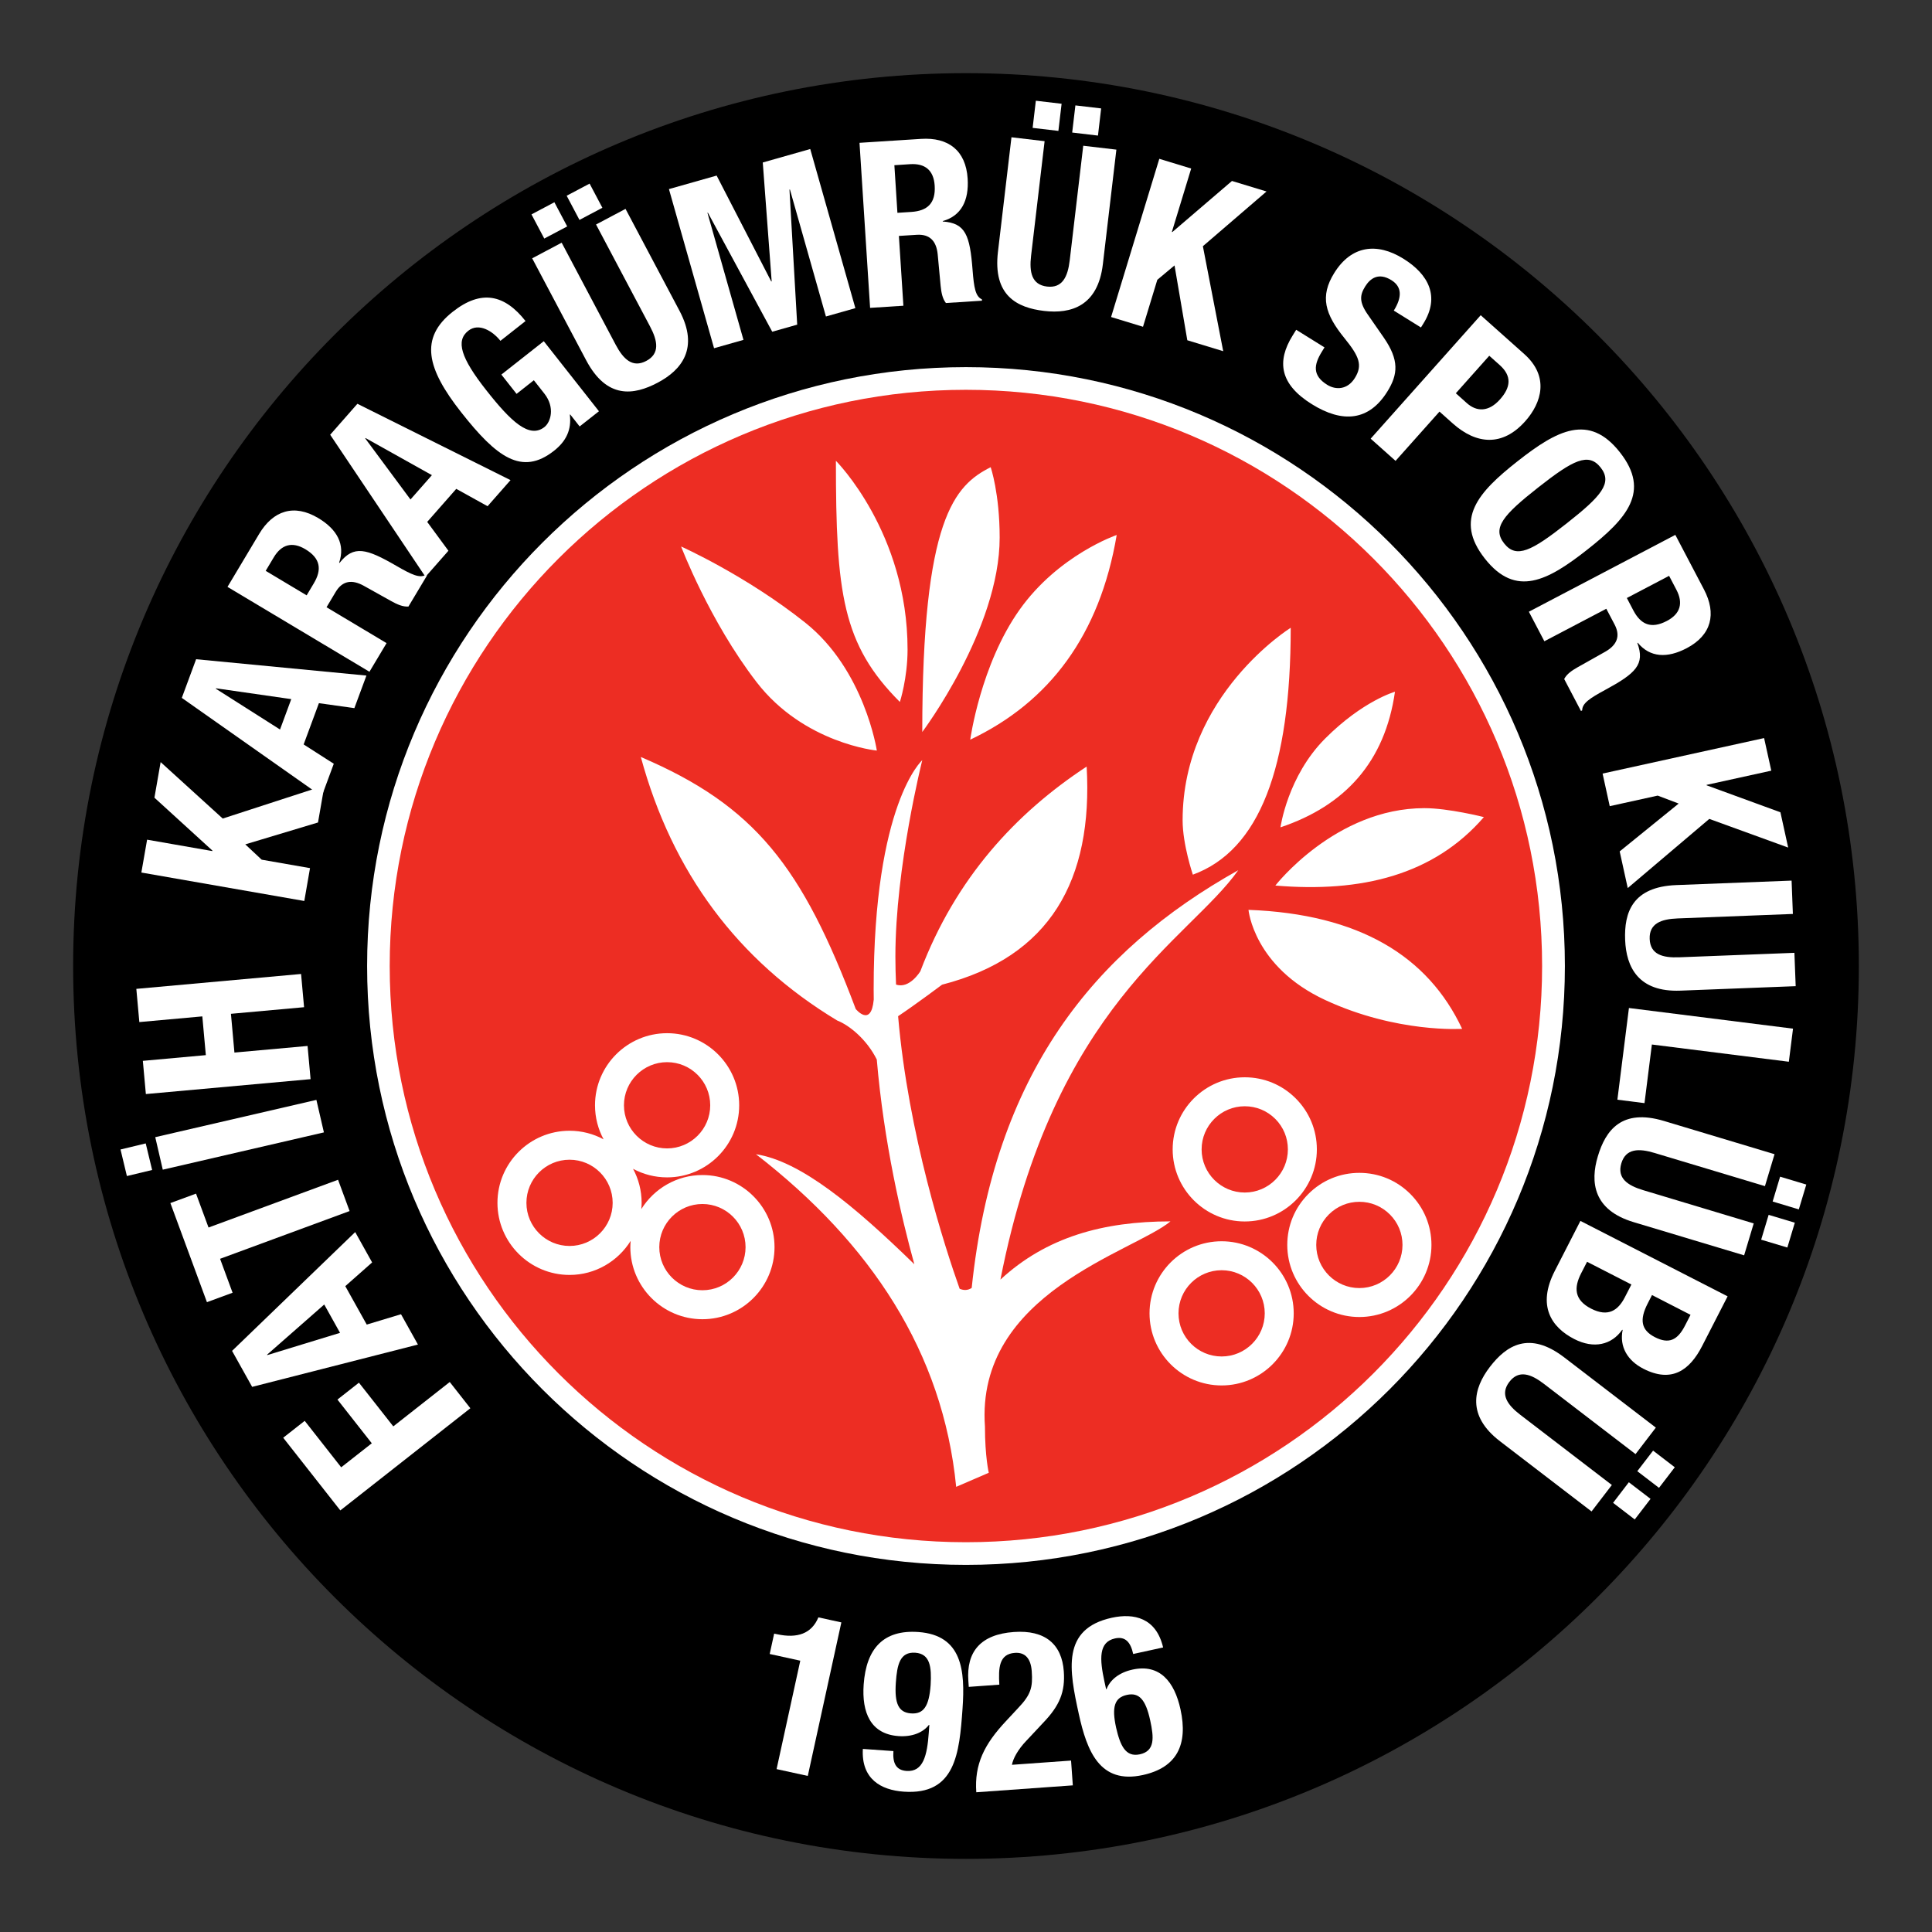
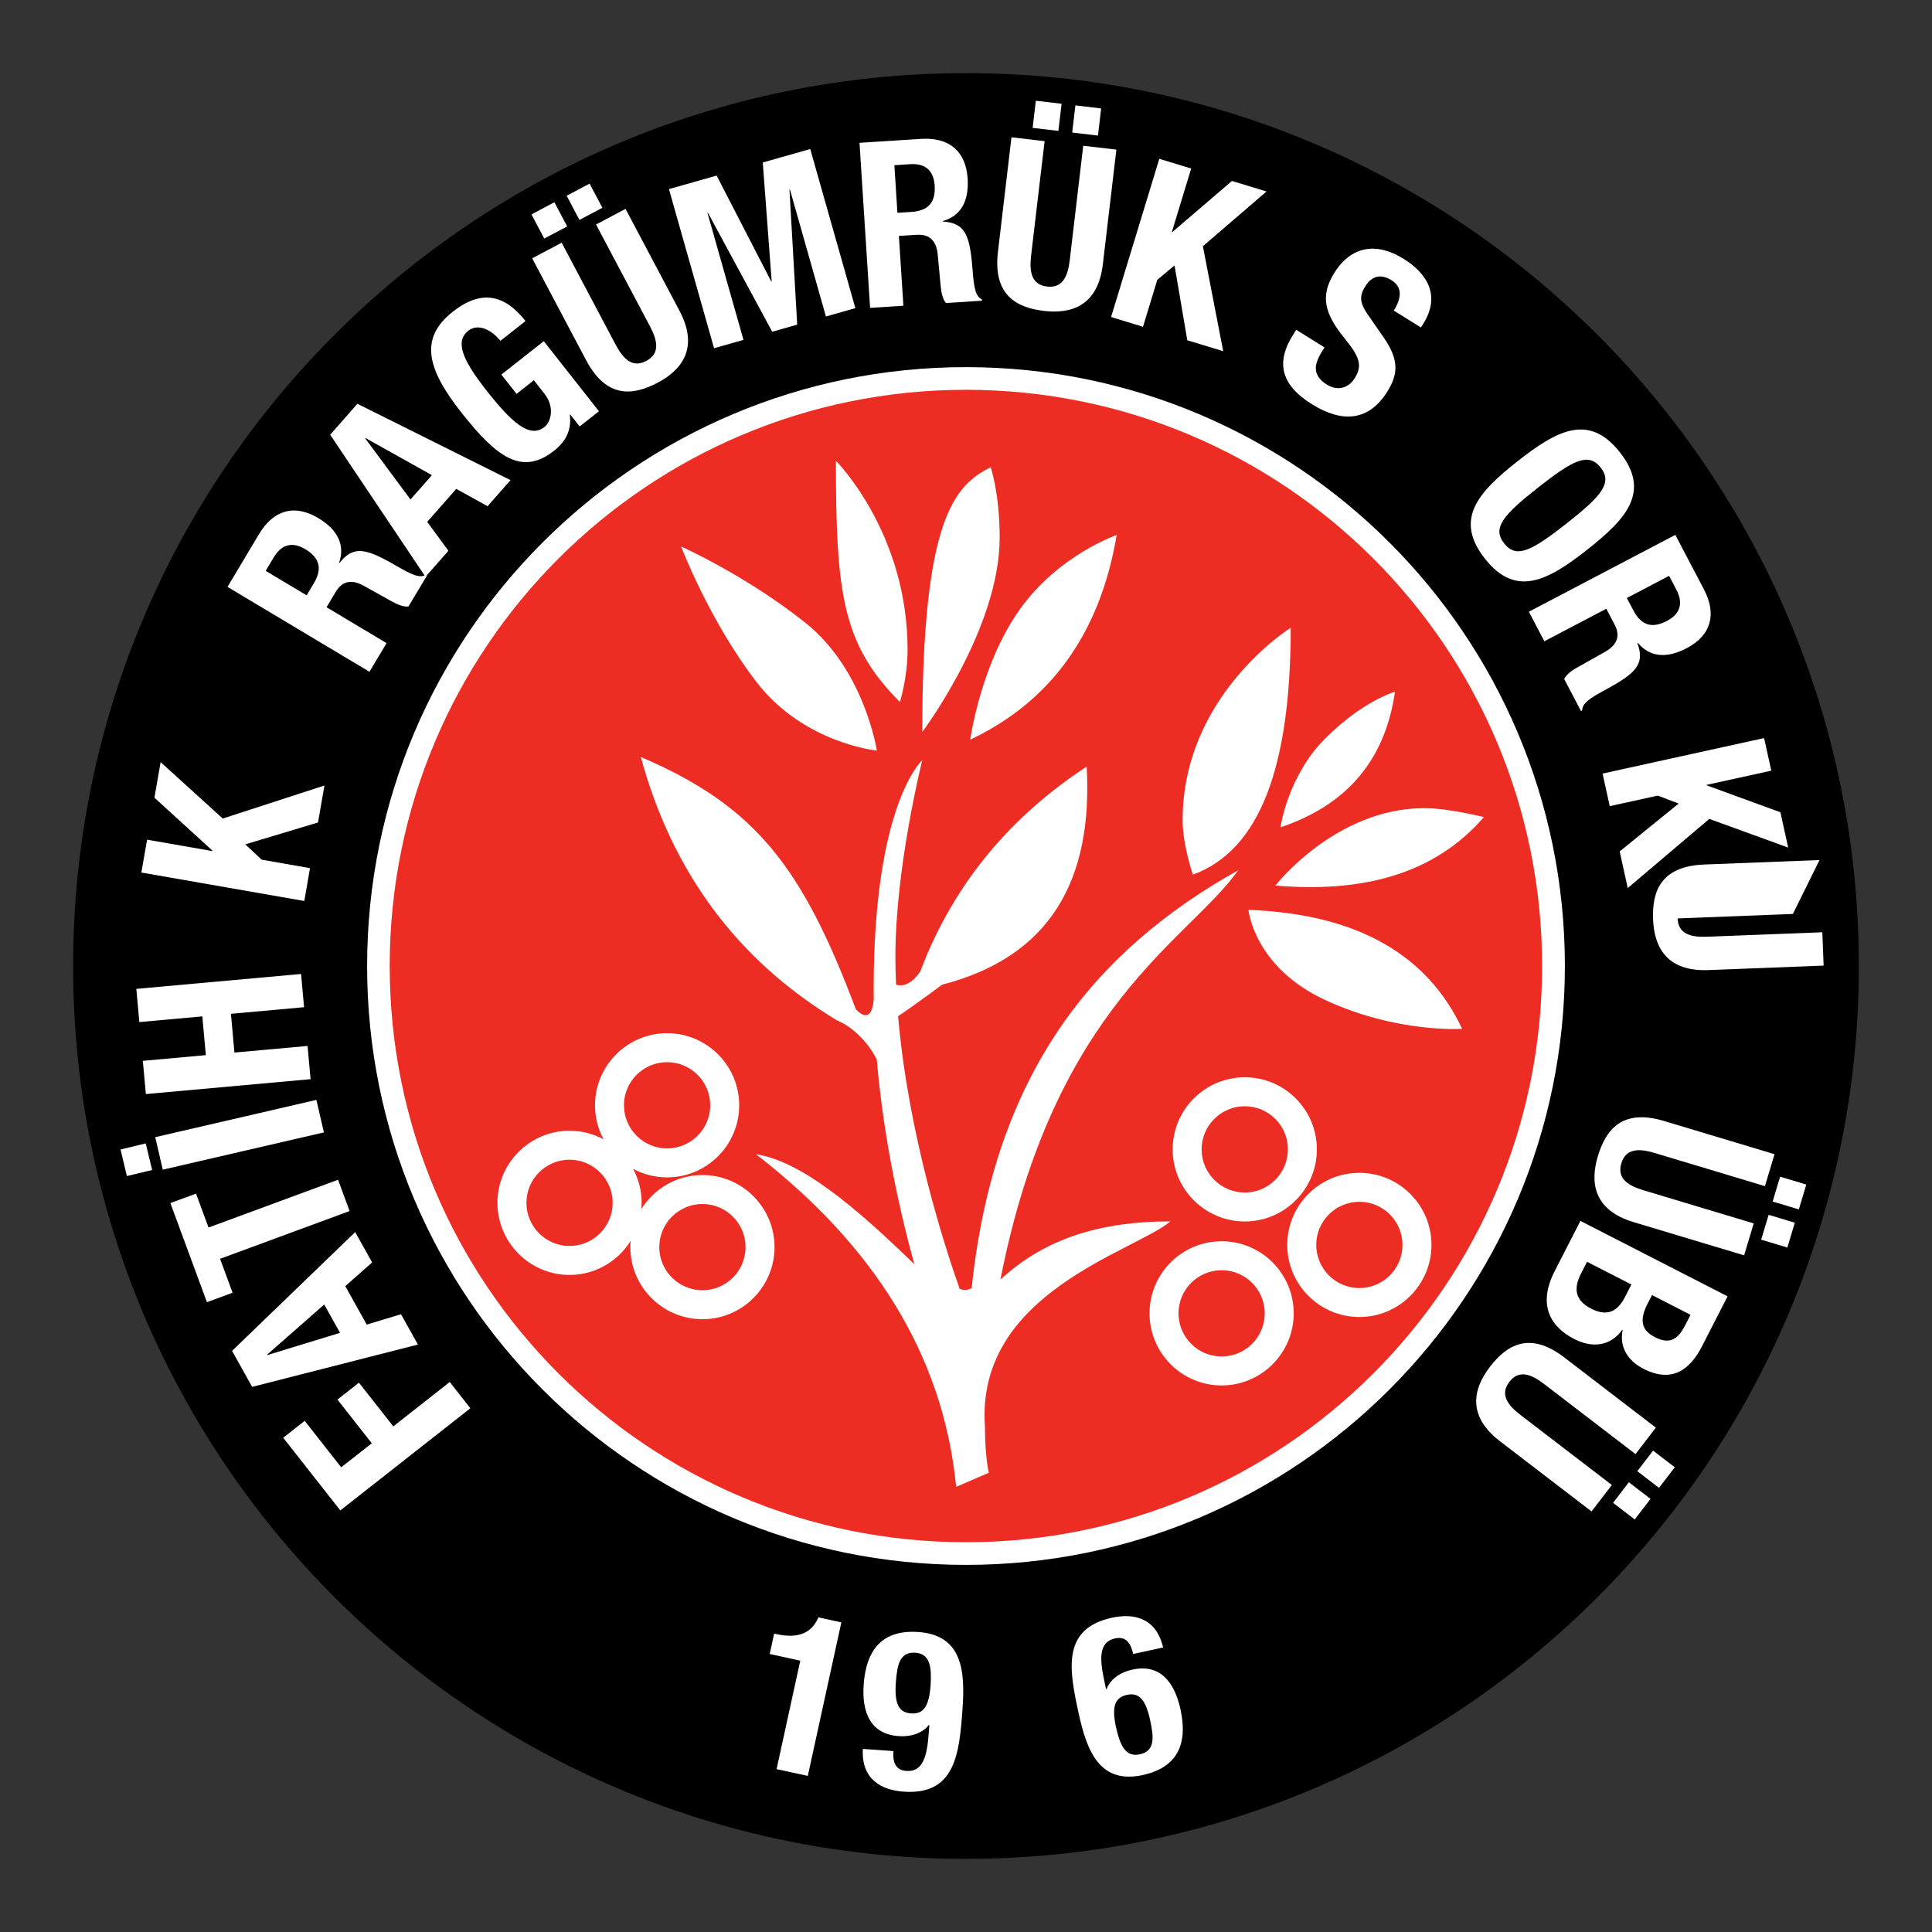
<svg xmlns="http://www.w3.org/2000/svg" xmlns:xlink="http://www.w3.org/1999/xlink" version="1.0" id="Layer_1" x="0px" y="0px" width="800px" height="800px" viewBox="0 0 800 800" enable-background="new 0 0 800 800" xml:space="preserve">
  <rect x="0" y="0" width="800" height="800" fill="#333333" stroke="none" />
  <g>
    <g>
      <defs>
        <rect id="SVGID_1_" x="30.281" y="30.281" width="739.438" height="739.438" />
      </defs>
      <clipPath id="SVGID_2_">
        <use xlink:href="#SVGID_1_" overflow="visible" />
      </clipPath>
      <g clip-path="url(#SVGID_2_)">
        <path d="M769.709,400.005c0,204.192-165.521,369.714-369.714,369.714S30.281,604.197,30.281,400.005     c0-204.183,165.521-369.714,369.714-369.714S769.709,195.822,769.709,400.005" />
      </g>
    </g>
    <path fill="#FFFFFF" d="M152.013,400.005c0-136.956,111.027-247.982,247.982-247.982c136.965,0,247.991,111.026,247.991,247.982   c0,136.965-111.026,247.981-247.991,247.981C263.04,647.986,152.013,536.97,152.013,400.005" />
    <path fill="#ED2D23" d="M161.37,400.005c0-131.768,106.828-238.596,238.596-238.596s238.587,106.828,238.587,238.596   c0,131.777-106.819,238.596-238.587,238.596S161.37,531.782,161.37,400.005" />
    <path fill="#FFFFFF" d="M321.568,732.551l9.813-44.895l-12.664-2.774l1.843-8.436l1.163,0.242   c8.446,1.853,14.36-0.242,17.153-6.972l9.513,2.085l-13.896,63.571" />
    <path fill="#FFFFFF" d="M377.236,709.483c5.227,0.377,7.486-2.968,8.116-11.773c0.437-7.427-0.184-12.905-6.332-13.351   c-6.419-0.457-7.544,4.993-8.067,12.324C370.333,705.487,372.098,709.113,377.236,709.483 M369.944,725.085   c-0.349,4.868,0.999,7.911,5.401,8.223c6.972,0.494,8.572-6.391,9.251-15.922l0.223-3.123l-0.184-0.009   c-2.435,3.142-6.904,5.031-12.587,4.625c-11.558-0.825-15.253-9.746-14.418-21.392c1.066-14.854,8.164-22.729,22.65-21.701   c18.152,1.3,19.413,15.941,18.279,31.806c-1.31,18.433-2.92,35.82-24.378,34.297c-9.348-0.668-17.6-5.216-16.892-17.695" />
-     <path fill="#FFFFFF" d="M444.231,739.28l-39.97,2.86c-0.824-11.559,3.287-19.868,12.275-29.448l4.965-5.333   c5.401-5.644,6.196-8.65,5.722-15.341c-0.379-5.4-2.86-7.901-6.991-7.602c-6.604,0.465-6.826,6.283-6.43,13.167l-12.654,0.912   l-0.174-2.482c-0.863-12.005,4.984-19.238,18.831-20.237c13.013-0.931,19.897,5.121,20.692,16.312   c0.601,8.436-1.658,14.127-8.61,21.351l-6.846,7.313c-3.607,3.752-5.557,7.484-6.022,10.016l24.484-1.755" />
    <path fill="#FFFFFF" d="M472.002,726.423c6.283-1.378,5.828-6.913,4.258-14.109c-1.882-8.609-4.606-11.597-9.639-10.491   c-5.11,1.115-6.342,4.964-4.461,13.575C463.838,722.65,465.99,727.732,472.002,726.423 M469.229,684.882   c-1.056-4.857-3.219-7.388-7.524-6.447c-6.826,1.483-6.409,8.542-4.372,17.89l0.688,3.132l0.185-0.028   c1.426-3.801,5.178-6.875,10.744-8.087c11.315-2.482,17.376,5.041,19.868,16.454c3.18,14.536-1.406,24.105-15.603,27.209   c-17.773,3.88-23.126-9.813-26.52-25.347c-3.918-17.958-7.312-35.199,13.701-39.785c9.163-1.998,18.355,0.028,21.226,12.305" />
    <path fill="#FFFFFF" d="M140.92,625.432l-23.65-30.098l8.902-6.991l15.107,19.237l12.673-9.947l-14.225-18.104l8.901-6.991   l14.225,18.095l23.379-18.375l8.533,10.869" />
    <path fill="#FFFFFF" d="M140.804,551.902l-6.545-11.732l-23.67,20.78l0.098,0.165L140.804,551.902z M104.412,574.272l-8.319-14.903   l50.985-49.191l7.01,12.567l-11.111,9.823l8.881,15.911l14.187-4.285l7.011,12.557" />
    <path fill="#FFFFFF" d="M70.552,498.164l10.617-3.908l5.179,14.031l53.632-19.771l4.78,12.955l-53.632,19.771l5.178,14.05   L85.688,539.2" />
    <path fill="#FFFFFF" d="M134.123,468.899L67.4,484.337l-3.112-13.46l66.723-15.437L134.123,468.899z" />
    <path fill="#FFFFFF" d="M60.399,453.026l-1.251-13.75l26.084-2.366l-1.454-16.048l-26.084,2.356l-1.241-13.75l68.215-6.167   l1.242,13.76l-30.282,2.734l1.444,16.048l30.282-2.734l1.251,13.749" />
    <path fill="#FFFFFF" d="M60.913,347.691l27.024,4.723l0.029-0.194l-24.019-21.914l2.569-14.739l25.716,23.378l42.112-13.682   l-2.666,15.312l-30.108,9.057l6.778,6.342l20.023,3.5l-2.366,13.604l-67.47-11.781" />
-     <path fill="#FFFFFF" d="M115.951,302.078l4.654-12.586l-31.165-4.479l-0.067,0.174L115.951,302.078z M75.283,288.978l5.925-16.009   l70.524,6.769l-4.994,13.488l-14.682-2.057l-6.321,17.086l12.479,8l-4.994,13.498" />
    <path fill="#FFFFFF" d="M126.976,246.517l2.949-4.945c3.403-5.683,2.851-10.366-3.491-14.157   c-5.431-3.248-9.872-1.987-13.071,3.364l-3.345,5.596L126.976,246.517z M94.202,243.016l13.09-21.904   c5.809-9.717,14.458-12.587,24.504-6.584c7.815,4.674,11.219,10.957,8.63,18.462l0.164,0.097   c5.896-7.427,11.074-6.002,23.612,1.262c6.225,3.606,9.629,5.197,12.11,3.665l0.495,0.301l-7.681,12.838   c-2.336,0.165-4.712-0.911-7.059-2.211l-11.48-6.409c-4.703-2.59-8.736-2.211-11.587,2.561l-3.792,6.351l24.861,14.855   l-7.088,11.859" />
    <path fill="#FFFFFF" d="M169.972,206.828l8.872-10.074l-27.49-15.369l-0.126,0.145L169.972,206.828z M136.722,180.017   l11.267-12.818l63.406,31.61l-9.502,10.803l-12.965-7.186l-12.033,13.683l8.785,11.946l-9.502,10.802" />
    <path fill="#FFFFFF" d="M207.216,141.133c-3.151-3.994-8.931-7.621-13.304-4.179c-5.274,4.15-3.112,11.238,7.457,24.648   c10.201,12.965,17.822,20.149,24.076,15.225c2.561-2.018,4.51-8.067-0.058-13.866l-4.335-5.508l-7.155,5.644l-6.293-7.99   l17.561-13.827l22.845,29.012l-7.99,6.293l-3.917-4.974l-0.146,0.116c0.756,6.234-1.513,10.957-6.555,14.933   c-13.333,10.502-23.815,2.638-38.467-15.98c-14.244-18.084-17.328-30.68-3.462-41.589c11.897-9.386,21.536-7.078,30.137,3.85" />
    <path fill="#FFFFFF" d="M234.647,81.053l9.493-5.022l5.295,10.007l-9.494,5.023L234.647,81.053z M232.573,100.495l22.351,42.219   c3.189,6.022,7.011,9.745,12.683,6.739c5.683-3.006,4.751-8.262,1.562-14.283l-22.36-42.209l12.208-6.468l22.36,42.219   c8.164,15.428,0.911,24.475-9.009,29.73c-9.919,5.245-21.08,6.923-29.652-9.271l-22.351-42.21L232.573,100.495z M220.074,88.781   l9.482-5.032l5.305,10.007l-9.493,5.022L220.074,88.781z" />
    <path fill="#FFFFFF" d="M276.993,78.299l19.752-5.595l22.604,43.839l0.184-0.049l-3.685-49.21l19.655-5.576l18.686,65.89   l-12.189,3.451l-14.913-52.595l-0.185,0.059l3.2,55.921l-10.337,2.928l-26.636-49.278l-0.186,0.058l14.914,52.596l-12.179,3.452" />
    <path fill="#FFFFFF" d="M371.603,88.122l5.75-0.368c6.604-0.427,10.153-3.539,9.678-10.909c-0.407-6.313-3.956-9.261-10.182-8.862   l-6.506,0.427L371.603,88.122z M355.904,59.139l25.463-1.629c11.297-0.728,18.569,4.761,19.316,16.445   c0.581,9.095-2.657,15.447-10.308,17.58l0.01,0.185c9.464,0.649,11.229,5.721,12.344,20.159c0.563,7.176,1.183,10.889,3.85,12.063   l0.039,0.572l-14.934,0.96c-1.454-1.833-1.91-4.402-2.182-7.069l-1.222-13.091c-0.533-5.352-3.142-8.445-8.688-8.087l-7.379,0.466   l1.862,28.906l-13.789,0.882" />
    <path fill="#FFFFFF" d="M445.298,43.644l10.666,1.251l-1.318,11.248l-10.677-1.261L445.298,43.644z M428.92,41.714l10.666,1.251   l-1.328,11.238l-10.666-1.251L428.92,41.714z M432.547,58.46l-5.596,47.437c-0.795,6.768,0.224,12.004,6.604,12.76   c6.38,0.747,8.601-4.11,9.396-10.869l5.595-47.437l13.721,1.609l-5.595,47.437c-2.046,17.347-13.158,20.663-24.31,19.354   c-11.142-1.319-21.274-6.273-19.132-24.475l5.596-47.436" />
    <path fill="#FFFFFF" d="M493.248,69.785l-8,26.249l0.185,0.059l24.697-21.158l14.312,4.354l-26.355,22.661l8.417,43.471   l-14.864-4.528l-5.295-30.99l-7.127,5.953l-5.925,19.451l-13.217-4.034l19.966-65.51" />
    <path fill="#FFFFFF" d="M548.45,143.849l-1.056,1.716c-3.395,5.45-4.025,9.92,2.161,13.77c3.579,2.23,8.417,2.075,11.462-2.813   c3.297-5.294,1.822-8.92-4.237-16.416c-8.203-10.074-10.317-17.376-4.296-27.073c7.039-11.315,17.571-12.789,28.644-5.904   c10.424,6.486,15.205,15.679,8.272,26.84l-1.019,1.629l-11.238-6.991c3.394-5.459,3.5-9.804-0.979-12.587   c-5.295-3.297-8.757-0.813-10.881,2.609c-2.23,3.577-2.54,6.438,1.105,11.646l6.613,9.531c6.41,9.299,5.905,15.195,1.494,22.283   c-7.65,12.296-18.589,13.178-31.291,5.274c-13.275-8.261-14.633-17.696-7.942-28.449l1.465-2.356" />
-     <path fill="#FFFFFF" d="M602.829,162.844l4.576,4.093c4.083,3.636,9.048,3.685,13.702-1.542c4.47-5.014,5.014-9.668-0.136-14.254   l-4.296-3.83L602.829,162.844z M613.127,130.525l18.046,16.087c10.452,9.318,7.204,20.169,0.379,27.829   c-9.455,10.599-20.237,9.59-29.983,0.911l-5.508-4.916l-18.191,20.401l-10.307-9.192" />
    <path fill="#FFFFFF" d="M622.834,225.019c5.041,6.41,11.374,3.133,25.841-8.251c14.399-11.326,19.15-16.767,14.119-23.176   c-5.044-6.409-11.452-3.073-25.853,8.253C622.466,213.229,617.791,218.609,622.834,225.019 M670.783,187.309   c12.81,16.281,2.792,27.451-13.565,40.319c-16.357,12.866-29.565,19.955-42.374,3.674c-12.818-16.28-2.803-27.45,13.556-40.317   C644.758,178.116,657.975,171.019,670.783,187.309" />
    <path fill="#FFFFFF" d="M673.644,247.622l2.667,5.091c3.073,5.866,7.359,7.835,13.905,4.402c5.604-2.938,6.846-7.379,3.945-12.906   l-3.024-5.77L673.644,247.622z M693.716,221.479l11.858,22.594c5.256,10.025,3.2,18.898-7.165,24.338   c-8.067,4.238-15.194,3.859-20.247-2.259l-0.175,0.087c3.269,8.901-0.648,12.577-13.391,19.48   c-6.322,3.424-9.454,5.508-9.444,8.427l-0.504,0.262l-6.952-13.245c1.076-2.085,3.228-3.539,5.566-4.868l11.461-6.448   c4.664-2.667,6.438-6.303,3.858-11.229l-3.442-6.545l-25.647,13.458l-6.419-12.228" />
    <path fill="#FFFFFF" d="M733.453,319.115l-26.803,5.886l0.039,0.185l30.545,11.161l3.21,14.612l-32.659-11.869l-33.772,28.635   l-3.336-15.176l24.426-19.81l-8.688-3.298l-19.859,4.374l-2.957-13.498l66.877-14.699" />
-     <path fill="#FFFFFF" d="M742.394,378.449l-47.728,1.853c-6.807,0.261-11.82,2.084-11.567,8.514   c0.242,6.419,5.381,7.844,12.197,7.582l47.728-1.852l0.533,13.808l-47.727,1.853c-17.444,0.679-22.458-9.784-22.894-21.004   c-0.438-11.209,2.889-21.991,21.196-22.709l47.727-1.853" />
-     <path fill="#FFFFFF" d="M674.507,417.392l67.944,8.552l-1.727,13.701l-56.716-7.137l-3.054,24.271l-11.229-1.416" />
+     <path fill="#FFFFFF" d="M742.394,378.449l-47.728,1.853c0.242,6.419,5.381,7.844,12.197,7.582l47.728-1.852l0.533,13.808l-47.727,1.853c-17.444,0.679-22.458-9.784-22.894-21.004   c-0.438-11.209,2.889-21.991,21.196-22.709l47.727-1.853" />
    <path fill="#FFFFFF" d="M747.95,490.494l-3.094,10.288l-10.842-3.259l3.094-10.288L747.95,490.494z M743.197,506.289l-3.092,10.288   l-10.842-3.247l3.094-10.289L743.197,506.289z M730.824,491.153l-45.748-13.75c-6.516-1.959-11.859-1.861-13.712,4.296   c-1.841,6.157,2.552,9.173,9.076,11.132l45.739,13.759l-3.975,13.217l-45.739-13.74c-16.728-5.022-18.065-16.552-14.826-27.296   c3.22-10.754,9.872-19.868,27.412-14.593l45.749,13.749" />
    <path fill="#FFFFFF" d="M684.059,536.252l-1.794,3.511c-3.452,6.739-2.725,10.995,2.986,13.924   c5.809,2.978,9.387,1.261,12.489-4.81l2.277-4.432L684.059,536.252z M657.169,522.483l-2.452,4.771   c-3.017,5.896-2.939,11.005,4.139,14.632c7.09,3.627,11.19,0.669,13.955-4.712l2.715-5.285L657.169,522.483z M715.368,536.785   l-10.549,20.567c-5.159,10.084-12.635,15.407-24.33,9.415c-6.573-3.364-9.986-9.104-8.591-16.048l-0.174-0.088   c-4.393,6.265-11.744,8-19.85,3.841c-9.561-4.897-15.437-13.837-8.087-28.18l10.628-20.74" />
    <polygon fill="#FFFFFF" points="693.493,607.561 686.957,616.085 677.969,609.19 684.514,600.676  " />
    <polygon fill="#FFFFFF" points="683.457,620.652 676.911,629.175 667.941,622.29 674.468,613.768  " />
    <path fill="#FFFFFF" d="M677.242,602.112l-37.905-29.062c-5.41-4.149-10.434-5.943-14.351-0.843   c-3.908,5.1-0.863,9.493,4.538,13.632l37.914,29.062l-8.407,10.958l-37.905-29.062c-13.855-10.617-11.033-21.875-4.207-30.777   c6.826-8.901,16.28-15.077,30.816-3.936l37.913,29.06" />
    <polygon fill="#FFFFFF" points="62.996,484.467 52.544,486.975 49.905,475.978 60.341,473.462  " />
    <path fill="#FFFFFF" d="M290.859,534.264c-9.843,0-17.861-8.009-17.861-17.851c0-9.852,8.019-17.861,17.861-17.861   c9.852,0,17.861,8.01,17.861,17.861C308.721,526.255,300.711,534.264,290.859,534.264 M235.84,515.928   c-9.852,0-17.86-8.019-17.86-17.852c0-9.852,8.009-17.86,17.86-17.86c9.843,0,17.853,8.009,17.853,17.86   C253.692,507.909,245.683,515.928,235.84,515.928 M276.227,439.819c9.852,0,17.861,8.01,17.861,17.861   c0,9.842-8.01,17.852-17.861,17.852c-9.842,0-17.86-8.01-17.86-17.852C258.366,447.829,266.385,439.819,276.227,439.819    M290.859,486.557c-10.666,0-20.033,5.653-25.309,14.109c0.078-0.863,0.136-1.717,0.136-2.59c0-5.1-1.29-9.899-3.549-14.099   c4.199,2.259,8.998,3.549,14.089,3.549c16.466,0,29.856-13.391,29.856-29.846c0-16.466-13.391-29.856-29.856-29.856   c-16.455,0-29.846,13.391-29.846,29.856c0,5.091,1.289,9.881,3.549,14.089c-4.198-2.259-8.999-3.549-14.09-3.549   c-16.465,0-29.855,13.391-29.855,29.855c0,16.446,13.391,29.847,29.855,29.847c10.667,0,20.023-5.653,25.31-14.108   c-0.078,0.862-0.137,1.717-0.137,2.599c0,16.455,13.392,29.847,29.847,29.847c16.465,0,29.855-13.392,29.855-29.847   C320.715,499.948,307.324,486.557,290.859,486.557" />
    <path fill="#FFFFFF" d="M545.027,515.502c0-4.771,1.853-9.261,5.227-12.626c3.374-3.374,7.864-5.236,12.625-5.236   c4.771,0,9.26,1.862,12.635,5.236c3.374,3.365,5.227,7.854,5.227,12.626c0,9.842-8.009,17.86-17.861,17.86   C553.037,533.362,545.027,525.344,545.027,515.502 M541.779,494.393c-5.644,5.643-8.746,13.129-8.746,21.109   c0,16.454,13.391,29.846,29.846,29.846c16.466,0,29.855-13.392,29.855-29.846c0-7.98-3.111-15.467-8.745-21.109   c-5.644-5.644-13.13-8.737-21.11-8.737C554.909,485.655,547.413,488.749,541.779,494.393 M487.992,543.825   c0-9.842,8.009-17.852,17.852-17.852c9.852,0,17.861,8.01,17.861,17.852c0,9.852-8.01,17.861-17.861,17.861   C496.001,561.687,487.992,553.677,487.992,543.825 M475.997,543.825c0,16.465,13.392,29.856,29.847,29.856   c16.465,0,29.855-13.392,29.855-29.856c0-16.455-13.391-29.846-29.855-29.846C489.389,513.979,475.997,527.37,475.997,543.825    M497.563,475.939c0-9.843,8.02-17.861,17.861-17.861c4.771,0,9.261,1.852,12.635,5.227c3.375,3.374,5.227,7.864,5.227,12.635   c0,9.842-8.01,17.861-17.861,17.861C505.582,493.801,497.563,485.781,497.563,475.939 M485.577,475.939   c0,16.455,13.392,29.846,29.847,29.846c16.465,0,29.856-13.391,29.856-29.846c0-7.971-3.113-15.477-8.747-21.11   c-5.633-5.634-13.129-8.746-21.109-8.746C498.969,446.083,485.577,459.483,485.577,475.939" />
    <path fill="#FFFFFF" d="M402.36,533.305c-1.59,1.037-3.257,1.086-4.993,0.349c-6.118-17.25-21.265-63.832-25.482-112.868   c7.252-4.839,18.21-13.052,18.21-13.052c44.73-11.511,62.543-43.306,59.867-90.315c-29.4,19.335-54.224,46.176-68.866,84.759   c0,0-4.45,7.438-10.064,5.508c-0.165-3.869-0.271-7.738-0.271-11.598c0-37.08,11.131-81.315,11.131-81.315   s-20.13,17.754-20.13,94.823c0,1.454,0.02,2.899,0.039,4.345c0,0.02,0,0.01-0.01,0.029c-1.086,11.654-7.447,3.839-7.447,3.839   c-22.205-59.004-41.686-84.138-88.995-104.355c12.974,47.669,40.008,84.216,81.316,109.117c5.129,2.007,12.313,7.932,16.396,16.174   c2.918,34.297,10.2,65.423,15.544,84.759c-24.998-24.368-47.106-42.704-65.578-45.565c47.658,36.915,77.407,82.005,82.905,137.731   l13.499-5.828c0,0-1.581-6.622-1.581-19.072c-3.966-55.35,61.447-72.309,76.816-85.021c-27.975,0-51.431,6.546-70.407,24.106   c22.273-113.674,77.835-140.407,98.479-169.517C452.842,393.818,411.592,444.784,402.36,533.305 M605.438,426.021   c-14.129-30.08-42.54-47.544-88.463-49.27c0,0,2.123,23.573,31.785,37.342C578.423,427.863,605.438,426.021,605.438,426.021    M614.445,338.344c0,0-14.563-3.704-24.639-3.704c-36.809,0-61.709,32.048-61.709,32.048   C563.684,369.702,593.685,362.353,614.445,338.344 M577.628,286.438c0,0-13.235,3.704-28.867,19.335   c-15.631,15.621-18.54,36.809-18.54,36.809C556.906,333.622,573.469,315.518,577.628,286.438 M534.459,259.946   c0,0-44.761,27.81-44.761,79.726c0,10.065,4.238,22.506,4.238,22.506C521.475,352.122,534.459,317.951,534.459,259.946    M422.152,252.519c-16.154,22.777-20.402,53.769-20.402,53.769c32.853-15.583,53.642-43.354,60.652-84.759   C462.402,221.528,438.297,229.741,422.152,252.519 M381.891,303.105c0,0,32.049-42.636,32.049-80.511   c0-18.278-3.715-29.139-3.715-29.139C395.263,201,381.891,214.644,381.891,303.105 M372.621,290.665c0,0,3.181-9.803,3.181-21.721   c0-48.474-29.672-78.136-29.672-78.136C346.13,245.634,348.777,266.821,372.621,290.665 M282.035,226.299   c0,0,26.753,11.917,51.383,31.515c24.63,19.606,29.661,52.982,29.661,52.982s-30.186-2.919-49.792-28.344   C293.69,257.027,282.035,226.299,282.035,226.299" />
  </g>
</svg>